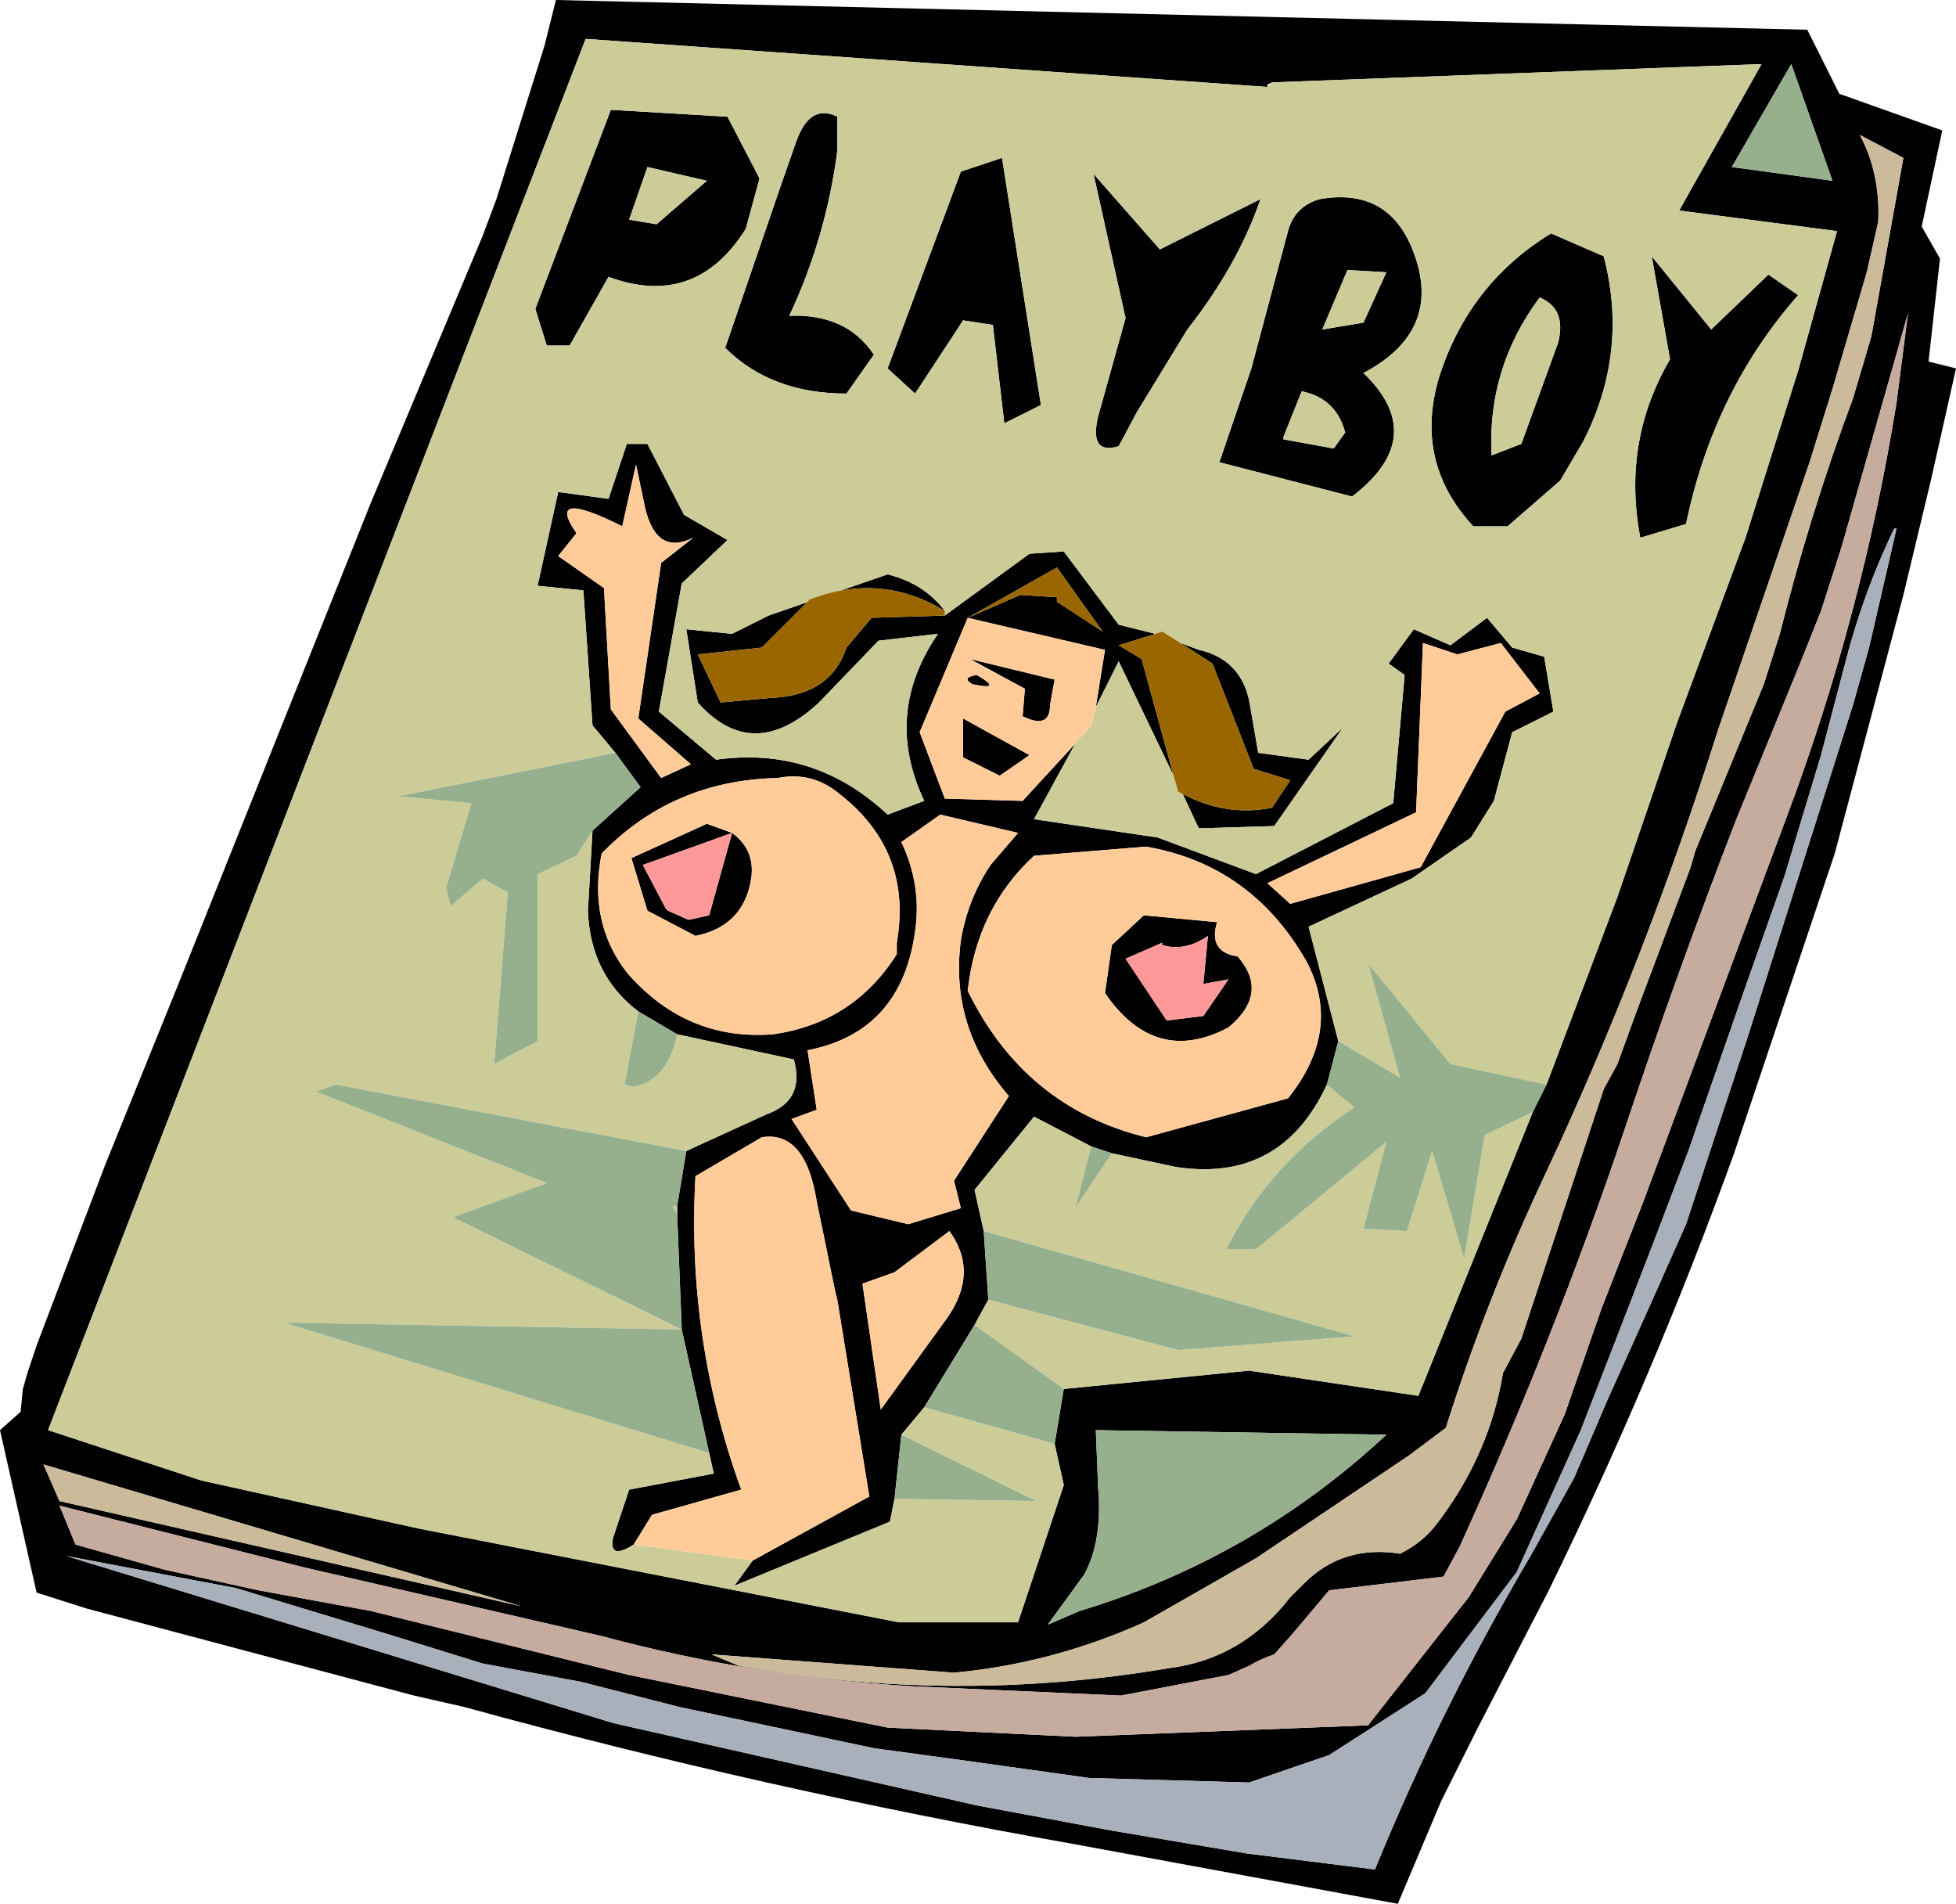
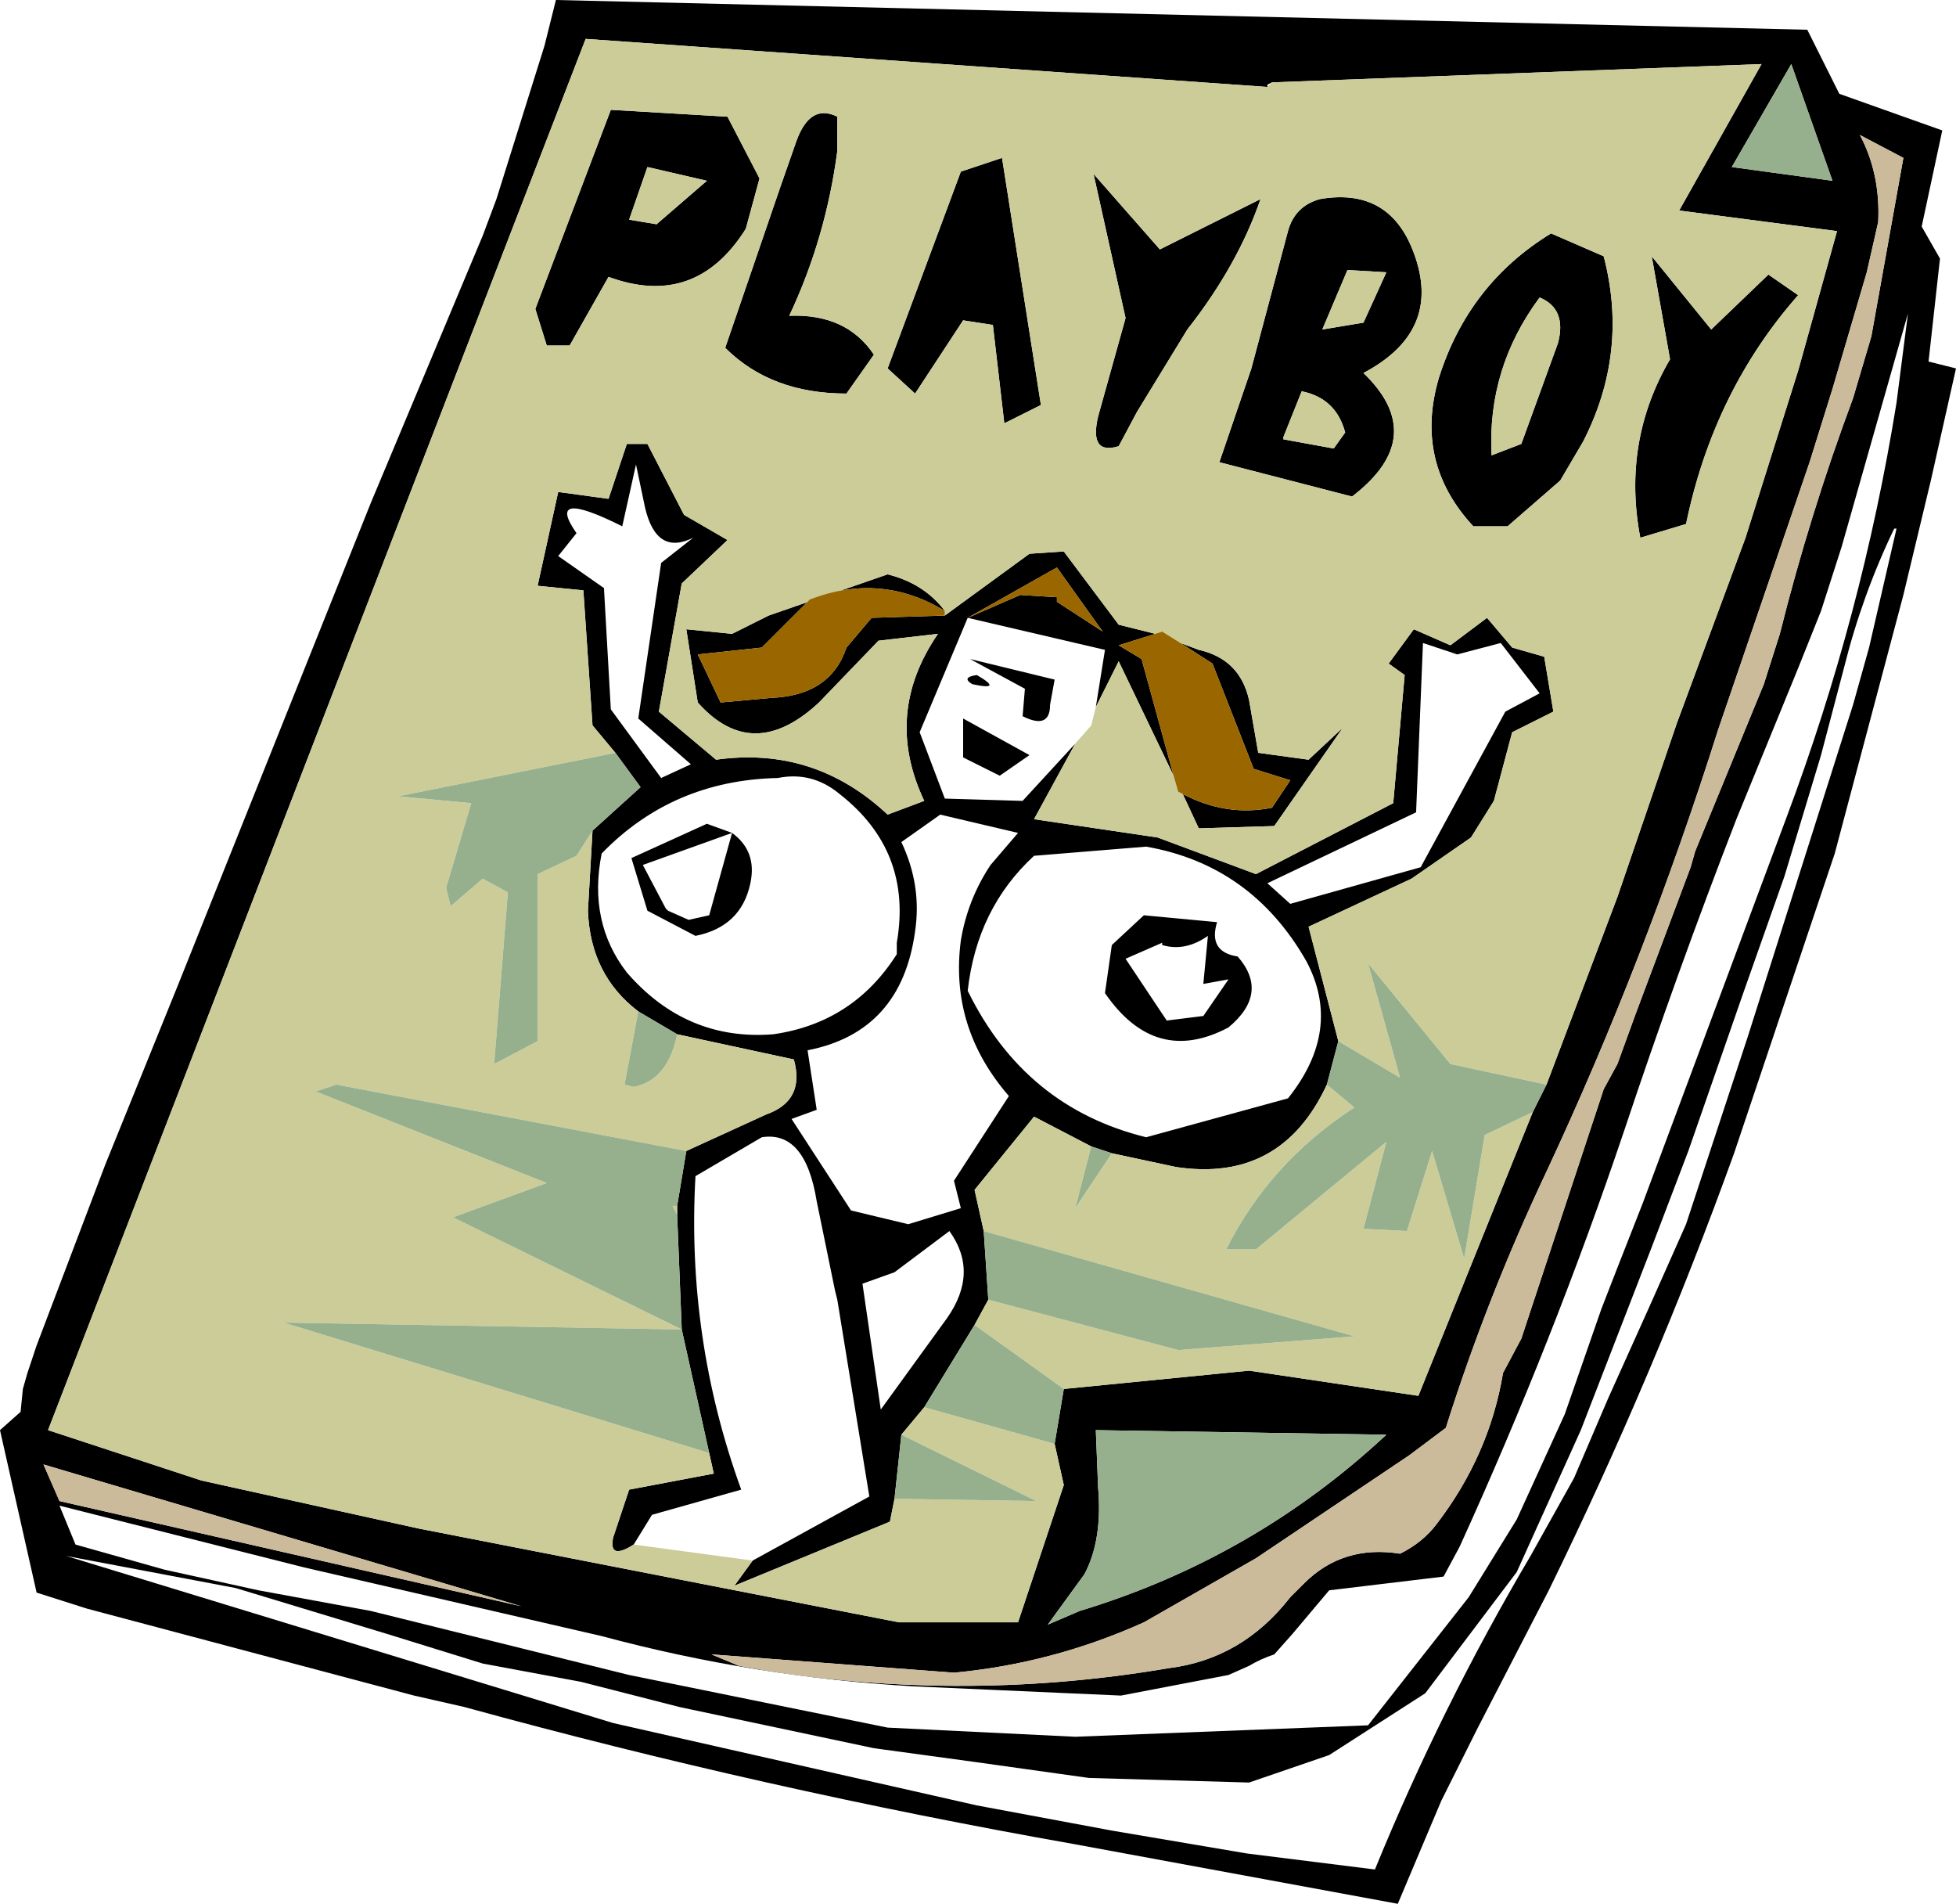
<svg xmlns="http://www.w3.org/2000/svg" height="41.6px" width="42.75px">
  <g transform="matrix(1.0, 0.0, 0.0, 1.0, 21.4, 20.8)">
    <path d="M6.4 -19.0 L6.3 -18.95 6.3 -18.9 -8.6 -19.95 -20.35 10.45 -17.0 11.55 -12.25 12.6 -1.75 14.65 0.85 14.65 1.85 11.65 1.65 10.75 1.85 9.55 5.9 9.15 9.6 9.7 12.1 3.5 12.4 2.9 13.95 -1.2 15.25 -5.0 16.75 -9.05 17.9 -12.7 18.75 -15.75 15.3 -16.2 17.1 -19.4 6.4 -19.0 M-1.2 9.95 L-1.7 10.55 -1.85 11.95 -1.95 12.45 -5.35 13.85 -4.95 13.3 -2.4 11.9 -3.1 7.6 -3.15 7.4 -3.55 5.45 Q-3.8 3.9 -4.75 4.05 L-6.2 4.9 Q-6.4 8.45 -5.2 11.75 L-7.15 12.3 -7.55 12.95 Q-8.1 13.3 -8.0 12.8 L-7.65 11.75 -5.8 11.4 -5.9 10.95 -6.5 8.25 -6.6 5.75 -6.6 5.55 -6.4 4.35 -4.65 3.55 Q-3.8 3.25 -4.05 2.35 L-6.6 1.8 -7.45 1.3 Q-8.5 0.5 -8.55 -0.9 L-8.45 -2.65 -7.4 -3.6 -7.95 -4.35 -8.45 -4.95 -8.65 -7.9 -9.65 -8.0 -9.2 -10.05 -8.1 -9.9 -7.7 -11.1 -7.25 -11.1 -6.45 -9.55 -5.5 -9.0 -6.5 -8.05 -7.0 -5.25 -5.75 -4.2 Q-3.6 -4.5 -2.0 -3.0 L-1.2 -3.3 Q-2.1 -5.2 -0.9 -6.95 L-2.2 -6.8 -3.5 -5.45 Q-4.95 -4.1 -6.15 -5.45 L-6.4 -7.05 -5.4 -6.95 -4.6 -7.35 -2.0 -8.25 Q-1.2 -8.05 -0.75 -7.45 -2.15 -8.3 -3.7 -7.7 L-4.75 -6.65 -6.15 -6.5 -5.65 -5.45 -4.55 -5.55 Q-3.25 -5.6 -2.9 -6.65 L-2.35 -7.3 -0.75 -7.35 1.1 -8.7 1.85 -8.75 3.05 -7.15 3.85 -6.95 3.05 -6.7 3.55 -6.4 4.25 -3.85 3.05 -6.35 2.55 -5.35 2.75 -6.6 -0.25 -7.3 0.9 -7.8 1.7 -7.75 1.7 -7.65 2.7 -7.0 1.7 -8.4 -0.25 -7.3 -1.3 -4.8 -0.75 -3.35 0.95 -3.3 2.1 -4.55 1.2 -2.9 3.9 -2.5 6.05 -1.7 9.05 -3.25 9.3 -6.05 8.95 -6.3 9.5 -7.05 10.3 -6.7 11.1 -7.3 11.65 -6.65 12.35 -6.45 12.55 -5.25 11.65 -4.8 11.25 -3.3 10.75 -2.5 9.45 -1.6 7.2 -0.55 7.85 1.95 7.6 2.9 Q6.6 5.05 4.3 4.7 L2.9 4.4 2.45 4.25 1.2 3.6 -0.1 5.2 0.1 6.1 0.2 7.6 -0.1 8.15 -1.2 9.95 M4.4 -6.75 L4.8 -6.6 Q5.7 -6.4 5.9 -5.5 L6.1 -4.35 7.2 -4.2 7.95 -4.9 6.45 -2.75 4.8 -2.7 4.45 -3.45 Q5.4 -2.95 6.4 -3.15 L6.8 -3.75 6.0 -4.0 5.1 -6.3 4.4 -6.75 M17.25 -14.8 L17.9 -14.35 Q16.05 -12.25 15.45 -9.35 L14.45 -9.05 Q14.05 -11.15 15.1 -12.95 L14.7 -15.2 16.0 -13.6 17.25 -14.8 M7.5 -13.6 L8.4 -13.75 8.9 -14.85 8.05 -14.9 7.5 -13.6 M6.15 -16.45 Q5.65 -15.0 4.55 -13.6 L3.45 -11.8 3.05 -11.05 Q2.4 -10.85 2.6 -11.7 L3.2 -13.85 2.5 -17.0 3.95 -15.35 6.15 -16.45 M6.75 -15.75 Q6.9 -16.3 7.45 -16.45 8.9 -16.7 9.45 -15.4 10.2 -13.6 8.4 -12.65 9.85 -11.25 8.15 -9.95 L5.25 -10.7 5.95 -12.75 6.75 -15.75 M17.75 -19.4 L16.45 -17.15 18.65 -16.85 17.75 -19.4 M20.2 -17.35 L19.25 -17.85 Q19.7 -17.0 19.65 -15.95 L19.4 -14.85 18.65 -12.3 18.15 -10.7 16.15 -4.85 Q14.55 0.2 12.4 4.8 11.1 7.55 10.2 10.4 L9.4 11.0 6.05 13.25 3.6 14.65 Q1.6 15.55 -0.55 15.75 L-5.85 15.35 -5.25 15.6 Q-0.55 16.45 4.15 15.65 5.75 15.45 6.8 14.1 L7.1 13.8 Q7.95 12.95 9.2 13.15 9.7 12.9 10.0 12.5 11.15 11.0 11.45 9.2 L11.85 8.45 13.65 3.0 13.95 2.45 14.35 1.35 15.55 -1.85 15.65 -2.2 17.15 -5.85 17.5 -6.95 Q18.15 -9.55 19.1 -12.1 L19.5 -13.45 20.2 -17.35 M20.6 -15.85 L21.0 -15.15 20.75 -12.9 21.35 -12.75 20.8 -10.3 20.2 -7.8 18.7 -2.15 16.5 4.4 Q14.75 9.25 12.45 13.95 L10.9 16.95 10.1 18.55 9.15 20.8 2.1 19.5 Q-4.7 18.3 -11.25 16.5 L-12.35 16.25 -19.5 14.35 -20.6 14.0 -21.4 10.45 -20.95 10.05 -20.9 9.55 -20.8 9.2 -20.6 8.6 -19.1 4.65 -17.5 0.7 -13.3 -9.8 -10.85 -15.65 -10.55 -16.45 -9.5 -19.8 -9.25 -20.8 18.1 -20.15 18.8 -18.75 21.05 -17.95 20.6 -15.85 M12.5 -15.7 L13.65 -15.2 Q14.2 -13.1 13.2 -11.15 L12.7 -10.3 11.55 -9.3 10.8 -9.3 Q9.5 -10.7 10.05 -12.55 10.7 -14.6 12.5 -15.7 M20.05 -9.25 L20.0 -9.25 Q19.3 -7.8 18.9 -6.2 L18.4 -4.3 17.6 -1.65 16.7 0.9 15.5 4.35 14.7 6.45 13.15 10.45 11.75 13.55 9.75 16.2 7.65 17.55 5.9 18.15 2.4 18.05 -0.1 17.7 -2.3 17.4 -6.55 16.5 -8.7 15.95 -10.85 15.55 -12.95 14.9 -16.25 13.9 -19.95 13.2 -8.0 16.85 -0.05 18.65 2.9 19.2 5.85 19.7 8.65 20.05 Q10.1 16.5 12.05 13.2 L13.0 11.5 13.75 9.75 14.65 7.75 15.45 5.95 16.8 1.85 19.1 -5.4 19.45 -6.65 20.05 -9.25 M17.9 -6.2 L16.55 -2.9 Q15.25 0.45 14.1 3.9 12.55 8.5 10.5 13.0 L10.15 13.65 7.65 13.95 6.85 14.9 6.45 15.35 Q6.15 15.45 5.9 15.6 L5.45 15.8 3.1 16.25 -1.4 16.05 Q-4.9 15.85 -8.25 14.95 L-14.75 13.45 -20.1 12.1 -19.75 12.95 -17.8 13.5 -15.75 13.95 -13.3 14.4 -7.65 15.8 -2.0 16.95 2.1 17.15 8.5 16.9 10.7 14.1 11.75 12.4 12.8 10.1 13.6 7.8 13.95 6.9 14.5 5.5 17.65 -2.95 Q19.3 -7.35 20.05 -12.0 L20.3 -13.95 18.85 -8.85 18.4 -7.45 17.9 -6.2 M6.65 -11.25 L6.65 -11.2 7.75 -11.0 8.0 -11.35 Q7.8 -12.1 7.05 -12.25 L6.65 -11.25 M11.85 -11.1 L12.65 -13.3 Q12.85 -14.05 12.25 -14.3 11.1 -12.75 11.2 -10.85 L11.85 -11.1 M11.5 -5.25 L12.25 -5.65 11.4 -6.75 10.45 -6.5 9.7 -6.75 9.55 -3.05 6.3 -1.5 6.8 -1.05 9.65 -1.85 11.5 -5.25 M5.2 -0.65 Q5.0 0.0 5.65 0.1 6.35 0.9 5.45 1.65 3.85 2.5 2.75 0.9 L2.9 -0.15 3.6 -0.8 5.2 -0.65 M4.0 -0.15 L4.0 -0.2 3.2 0.15 4.1 1.5 4.9 1.4 5.45 0.6 4.9 0.7 5.0 -0.35 Q4.5 0.0 4.0 -0.15 M6.75 3.2 Q7.95 1.7 7.15 0.2 5.95 -1.9 3.65 -2.3 L1.2 -2.1 Q-0.05 -0.95 -0.25 0.85 1.0 3.4 3.65 4.05 L6.75 3.2 M0.3 -13.7 L-0.35 -13.8 -1.4 -12.2 -2.0 -12.75 -0.4 -17.05 0.5 -17.35 1.35 -11.95 0.55 -11.55 0.3 -13.7 M-4.0 -17.7 Q-3.7 -18.55 -3.1 -18.25 L-3.1 -17.5 Q-3.35 -15.6 -4.15 -13.9 -2.9 -13.95 -2.3 -13.05 L-2.9 -12.2 Q-4.55 -12.2 -5.55 -13.2 L-4.35 -16.7 -4.0 -17.7 M-9.7 -14.05 L-8.05 -18.4 -5.5 -18.25 -4.8 -16.9 -5.1 -15.8 Q-6.2 -14.05 -8.1 -14.75 L-8.95 -13.25 -9.45 -13.25 -9.7 -14.05 M-7.25 -17.15 L-7.65 -16.0 -7.05 -15.9 -5.95 -16.85 -7.25 -17.15 M-5.4 -2.6 Q-4.85 -2.2 -5.0 -1.5 -5.2 -0.55 -6.2 -0.35 L-7.25 -0.9 -7.6 -2.05 -5.95 -2.8 -5.4 -2.6 -7.35 -1.9 -6.85 -0.95 -6.8 -0.9 -6.35 -0.7 -5.9 -0.8 -5.4 -2.6 M1.65 -5.95 L1.55 -5.4 Q1.55 -4.85 0.95 -5.15 L1.0 -5.75 -0.2 -6.4 1.65 -5.95 M-3.05 -3.45 Q-3.65 -3.95 -4.4 -3.8 -6.7 -3.75 -8.25 -2.15 -8.55 -0.65 -7.7 0.45 -6.4 1.95 -4.5 1.8 -2.75 1.55 -1.8 0.05 L-1.8 -0.2 Q-1.45 -2.2 -3.05 -3.45 M-7.8 -9.3 Q-9.5 -10.15 -8.8 -9.15 L-9.2 -8.65 -8.2 -7.95 -8.05 -5.3 -6.95 -3.8 -6.3 -4.1 -7.45 -5.1 -6.95 -8.5 -6.25 -9.05 Q-7.05 -8.65 -7.3 -9.7 L-7.5 -10.65 -7.8 -9.3 M0.25 -1.9 L0.85 -2.6 -0.85 -3.0 -1.7 -2.4 Q-1.25 -1.45 -1.4 -0.45 -1.7 1.75 -3.75 2.15 L-3.55 3.45 -4.1 3.65 -2.8 5.65 -1.55 5.95 -0.4 5.6 -0.55 5.0 0.65 3.15 Q-0.65 1.65 -0.4 -0.25 -0.25 -1.15 0.25 -1.9 M-0.35 -4.25 L-0.35 -5.1 1.1 -4.3 0.45 -3.85 -0.35 -4.25 M-0.15 -5.85 Q-0.4 -6.0 -0.05 -6.05 0.55 -5.7 -0.15 -5.85 M-1.85 7.0 L-2.55 7.25 -2.15 10.0 -0.7 8.0 Q0.0 7.0 -0.65 6.1 L-1.85 7.0 M2.3 13.6 L1.5 14.7 2.2 14.4 Q6.0 13.25 8.9 10.55 L2.55 10.45 2.6 11.7 Q2.7 12.85 2.3 13.6 M-20.1 12.0 L-10.0 14.3 -20.45 11.2 -20.1 12.0" fill="#000000" fill-rule="evenodd" stroke="none" />
    <path d="M6.3 -18.9 L6.4 -19.0 17.1 -19.4 15.3 -16.2 18.75 -15.75 17.9 -12.7 16.75 -9.05 15.25 -5.0 13.95 -1.2 12.4 2.9 10.3 2.45 8.5 0.25 9.2 2.75 7.85 1.95 7.2 -0.55 9.45 -1.6 10.75 -2.5 11.25 -3.3 11.65 -4.8 12.55 -5.25 12.35 -6.45 11.65 -6.65 11.1 -7.3 10.3 -6.7 9.5 -7.05 8.95 -6.3 9.3 -6.05 9.05 -3.25 6.05 -1.7 3.9 -2.5 1.2 -2.9 2.1 -4.55 2.45 -4.95 2.55 -5.35 3.05 -6.35 4.25 -3.85 4.35 -3.5 4.45 -3.45 4.8 -2.7 6.45 -2.75 7.95 -4.9 7.2 -4.2 6.1 -4.35 5.9 -5.5 Q5.7 -6.4 4.8 -6.6 L4.4 -6.75 4.0 -7.0 3.85 -6.95 3.05 -7.15 1.85 -8.75 1.1 -8.7 -0.75 -7.35 -0.75 -7.45 Q-1.2 -8.05 -2.0 -8.25 L-4.6 -7.35 -5.4 -6.95 -6.4 -7.05 -6.15 -5.45 Q-4.95 -4.1 -3.5 -5.45 L-2.2 -6.8 -0.9 -6.95 Q-2.1 -5.2 -1.2 -3.3 L-2.0 -3.0 Q-3.6 -4.5 -5.75 -4.2 L-7.0 -5.25 -6.5 -8.05 -5.5 -9.0 -6.45 -9.55 -7.25 -11.1 -7.7 -11.1 -8.1 -9.9 -9.2 -10.05 -9.65 -8.0 -8.65 -7.9 -8.45 -4.95 -7.95 -4.35 -12.7 -3.4 -11.1 -3.25 -11.65 -1.4 -11.55 -1.0 -10.85 -1.6 -10.3 -1.3 -10.6 2.45 -9.65 1.95 -9.65 -1.7 -8.8 -2.1 -8.45 -2.65 -8.55 -0.9 Q-8.5 0.5 -7.45 1.3 L-7.75 2.9 -7.55 2.95 Q-6.8 2.8 -6.6 1.8 L-4.05 2.35 Q-3.8 3.25 -4.65 3.55 L-6.4 4.35 -14.05 2.9 -14.5 3.05 -9.45 5.05 -11.5 5.8 -6.5 8.25 -15.2 8.1 -5.9 10.95 -5.8 11.4 -7.65 11.75 -8.0 12.8 Q-8.1 13.3 -7.55 12.95 L-4.95 13.3 -5.35 13.85 -1.95 12.45 -1.85 11.95 1.25 12.0 -1.7 10.55 -1.2 9.95 1.65 10.75 1.85 11.65 0.85 14.65 -1.75 14.65 -12.25 12.6 -17.0 11.55 -20.35 10.45 -8.6 -19.95 6.3 -18.9 M6.75 -15.75 L5.95 -12.75 5.25 -10.7 8.15 -9.95 Q9.85 -11.25 8.4 -12.65 10.2 -13.6 9.45 -15.4 8.9 -16.7 7.45 -16.45 6.9 -16.3 6.75 -15.75 M6.15 -16.45 L3.95 -15.35 2.5 -17.0 3.2 -13.85 2.6 -11.7 Q2.4 -10.85 3.05 -11.05 L3.45 -11.8 4.55 -13.6 Q5.65 -15.0 6.15 -16.45 M7.5 -13.6 L8.05 -14.9 8.9 -14.85 8.4 -13.75 7.5 -13.6 M17.25 -14.8 L16.0 -13.6 14.7 -15.2 15.1 -12.95 Q14.05 -11.15 14.45 -9.05 L15.45 -9.35 Q16.05 -12.25 17.9 -14.35 L17.25 -14.8 M12.5 -15.7 Q10.7 -14.6 10.05 -12.55 9.5 -10.7 10.8 -9.3 L11.55 -9.3 12.7 -10.3 13.2 -11.15 Q14.2 -13.1 13.65 -15.2 L12.5 -15.7 M11.85 -11.1 L11.2 -10.85 Q11.1 -12.75 12.25 -14.3 12.85 -14.05 12.65 -13.3 L11.85 -11.1 M6.65 -11.25 L7.05 -12.25 Q7.8 -12.1 8.0 -11.35 L7.75 -11.0 6.65 -11.2 6.65 -11.25 M7.6 2.9 L8.2 3.4 Q6.35 4.6 5.4 6.5 L6.05 6.5 8.9 4.15 8.4 6.05 9.35 6.1 9.9 4.35 10.6 6.7 11.05 4.0 12.1 3.5 9.6 9.7 5.9 9.15 1.85 9.55 -0.1 8.15 0.2 7.6 4.35 8.7 8.2 8.4 0.1 6.1 -0.1 5.2 1.2 3.6 2.45 4.25 2.1 5.6 2.9 4.4 4.3 4.7 Q6.6 5.05 7.6 2.9 M-7.25 -17.15 L-5.95 -16.85 -7.05 -15.9 -7.65 -16.0 -7.25 -17.15 M-9.7 -14.05 L-9.45 -13.25 -8.95 -13.25 -8.1 -14.75 Q-6.2 -14.05 -5.1 -15.8 L-4.8 -16.9 -5.5 -18.25 -8.05 -18.4 -9.7 -14.05 M-4.0 -17.7 L-4.35 -16.7 -5.55 -13.2 Q-4.55 -12.2 -2.9 -12.2 L-2.3 -13.05 Q-2.9 -13.95 -4.15 -13.9 -3.35 -15.6 -3.1 -17.5 L-3.1 -18.25 Q-3.7 -18.55 -4.0 -17.7 M0.3 -13.7 L0.55 -11.55 1.35 -11.95 0.5 -17.35 -0.4 -17.05 -2.0 -12.75 -1.4 -12.2 -0.35 -13.8 0.3 -13.7 M-6.6 5.55 L-6.6 5.75 -6.7 5.55 -6.6 5.55" fill="#cccc99" fill-rule="evenodd" stroke="none" />
    <path d="M1.65 10.75 L-1.2 9.95 -0.1 8.15 1.85 9.55 1.65 10.75 M-1.7 10.55 L1.25 12.0 -1.85 11.95 -1.7 10.55 M-5.9 10.95 L-15.2 8.1 -6.5 8.25 -11.5 5.8 -9.45 5.05 -14.5 3.05 -14.05 2.9 -6.4 4.35 -6.6 5.55 -6.7 5.55 -6.6 5.75 -6.5 8.25 -5.9 10.95 M-6.6 1.8 Q-6.8 2.8 -7.55 2.95 L-7.75 2.9 -7.45 1.3 -6.6 1.8 M-8.45 -2.65 L-8.8 -2.1 -9.65 -1.7 -9.65 1.95 -10.6 2.45 -10.3 -1.3 -10.85 -1.6 -11.55 -1.0 -11.65 -1.4 -11.1 -3.25 -12.7 -3.4 -7.95 -4.35 -7.4 -3.6 -8.45 -2.65 M7.85 1.95 L9.2 2.75 8.5 0.25 10.3 2.45 12.4 2.9 12.1 3.5 11.05 4.0 10.6 6.7 9.9 4.35 9.35 6.1 8.4 6.05 8.9 4.15 6.05 6.5 5.4 6.5 Q6.35 4.6 8.2 3.4 L7.6 2.9 7.85 1.95 M17.75 -19.4 L18.65 -16.85 16.45 -17.15 17.75 -19.4 M2.9 4.4 L2.1 5.6 2.45 4.25 2.9 4.4 M0.1 6.1 L8.2 8.4 4.35 8.7 0.2 7.6 0.1 6.1 M2.3 13.6 Q2.7 12.85 2.6 11.7 L2.55 10.45 8.9 10.55 Q6.0 13.25 2.2 14.4 L1.5 14.7 2.3 13.6" fill="#96b08e" fill-rule="evenodd" stroke="none" />
    <path d="M20.2 -17.35 L19.5 -13.45 19.1 -12.1 Q18.15 -9.55 17.5 -6.95 L17.15 -5.85 15.65 -2.2 15.55 -1.85 14.35 1.35 13.95 2.45 13.65 3.0 11.85 8.45 11.45 9.2 Q11.15 11.0 10.0 12.5 9.7 12.9 9.2 13.15 7.95 12.95 7.1 13.8 L6.8 14.1 Q5.75 15.45 4.15 15.65 -0.55 16.45 -5.25 15.6 L-5.85 15.35 -0.55 15.75 Q1.6 15.55 3.6 14.65 L6.05 13.25 9.4 11.0 10.2 10.4 Q11.1 7.55 12.4 4.8 14.55 0.2 16.15 -4.85 L18.15 -10.7 18.65 -12.3 19.4 -14.85 19.65 -15.95 Q19.7 -17.0 19.25 -17.85 L20.2 -17.35 M-20.1 12.0 L-20.45 11.2 -10.0 14.3 -20.1 12.0" fill="#cbbb9a" fill-rule="evenodd" stroke="none" />
-     <path d="M20.05 -9.25 L19.45 -6.65 19.1 -5.4 16.8 1.85 15.45 5.95 14.65 7.75 13.75 9.75 13.0 11.5 12.05 13.2 Q10.1 16.5 8.65 20.05 L5.85 19.7 2.9 19.2 -0.05 18.65 -8.0 16.85 -19.95 13.2 -16.25 13.9 -12.95 14.9 -10.85 15.55 -8.7 15.95 -6.55 16.5 -2.3 17.4 -0.1 17.7 2.4 18.05 5.9 18.15 7.65 17.55 9.75 16.2 11.75 13.55 13.15 10.45 14.7 6.45 15.5 4.35 16.7 0.9 17.6 -1.65 18.4 -4.3 18.9 -6.2 Q19.3 -7.8 20.0 -9.25 L20.05 -9.25" fill="#a9b0bc" fill-rule="evenodd" stroke="none" />
-     <path d="M17.9 -6.2 L18.4 -7.45 18.85 -8.85 20.3 -13.95 20.05 -12.0 Q19.3 -7.35 17.65 -2.95 L14.5 5.5 13.95 6.9 13.6 7.8 12.8 10.1 11.75 12.4 10.7 14.1 8.5 16.9 2.1 17.15 -2.0 16.95 -7.65 15.8 -13.3 14.4 -15.75 13.95 -17.8 13.5 -19.75 12.95 -20.1 12.1 -14.75 13.45 -8.25 14.95 Q-4.9 15.85 -1.4 16.05 L3.1 16.25 5.45 15.8 5.9 15.6 Q6.15 15.45 6.45 15.35 L6.85 14.9 7.65 13.95 10.15 13.65 10.5 13.0 Q12.55 8.5 14.1 3.9 15.25 0.45 16.55 -2.9 L17.9 -6.2" fill="#c6ab9f" fill-rule="evenodd" stroke="none" />
    <path d="M-0.75 -7.45 L-0.75 -7.35 -2.35 -7.3 -2.9 -6.65 Q-3.25 -5.6 -4.55 -5.55 L-5.65 -5.45 -6.15 -6.5 -4.75 -6.65 -3.7 -7.7 Q-2.15 -8.3 -0.75 -7.45 M3.85 -6.95 L4.0 -7.0 4.4 -6.75 5.1 -6.3 6.0 -4.0 6.8 -3.75 6.4 -3.15 Q5.4 -2.95 4.45 -3.45 L4.35 -3.5 4.25 -3.85 3.55 -6.4 3.05 -6.7 3.85 -6.95 M-0.25 -7.3 L1.7 -8.4 2.7 -7.0 1.7 -7.65 1.7 -7.75 0.9 -7.8 -0.25 -7.3" fill="#996600" fill-rule="evenodd" stroke="none" />
-     <path d="M-4.95 13.3 L-7.55 12.95 -7.15 12.3 -5.2 11.75 Q-6.4 8.45 -6.2 4.9 L-4.75 4.05 Q-3.8 3.9 -3.55 5.45 L-3.15 7.4 -3.1 7.6 -2.4 11.9 -4.95 13.3 M2.55 -5.35 L2.45 -4.95 2.1 -4.55 0.95 -3.3 -0.75 -3.35 -1.3 -4.8 -0.25 -7.3 2.75 -6.6 2.55 -5.35 M11.5 -5.25 L9.65 -1.85 6.8 -1.05 6.3 -1.5 9.55 -3.05 9.7 -6.75 10.45 -6.5 11.4 -6.75 12.25 -5.65 11.5 -5.25 M5.2 -0.65 L3.6 -0.8 2.9 -0.15 2.75 0.9 Q3.85 2.5 5.45 1.65 6.35 0.9 5.65 0.1 5.0 0.0 5.2 -0.65 M6.75 3.2 L3.65 4.05 Q1.0 3.4 -0.25 0.85 -0.05 -0.95 1.2 -2.1 L3.65 -2.3 Q5.95 -1.9 7.15 0.2 7.95 1.7 6.75 3.2 M-5.4 -2.6 L-5.95 -2.8 -7.6 -2.05 -7.25 -0.9 -6.2 -0.35 Q-5.2 -0.55 -5.0 -1.5 -4.85 -2.2 -5.4 -2.6 M-3.05 -3.45 Q-1.45 -2.2 -1.8 -0.2 L-1.8 0.05 Q-2.75 1.55 -4.5 1.8 -6.4 1.95 -7.7 0.45 -8.55 -0.65 -8.25 -2.15 -6.7 -3.75 -4.4 -3.8 -3.65 -3.95 -3.05 -3.45 M1.65 -5.95 L-0.2 -6.4 1.0 -5.75 0.95 -5.15 Q1.55 -4.85 1.55 -5.4 L1.65 -5.95 M-0.15 -5.85 Q0.55 -5.7 -0.05 -6.05 -0.4 -6.0 -0.15 -5.85 M-0.35 -4.25 L0.45 -3.85 1.1 -4.3 -0.35 -5.1 -0.35 -4.25 M0.25 -1.9 Q-0.25 -1.15 -0.4 -0.25 -0.65 1.65 0.65 3.15 L-0.55 5.0 -0.4 5.6 -1.55 5.95 -2.8 5.65 -4.1 3.65 -3.55 3.45 -3.75 2.15 Q-1.7 1.75 -1.4 -0.45 -1.25 -1.45 -1.7 -2.4 L-0.85 -3.0 0.85 -2.6 0.25 -1.9 M-7.8 -9.3 L-7.5 -10.65 -7.3 -9.7 Q-7.05 -8.65 -6.25 -9.05 L-6.95 -8.5 -7.45 -5.1 -6.3 -4.1 -6.95 -3.8 -8.05 -5.3 -8.2 -7.95 -9.2 -8.65 -8.8 -9.15 Q-9.5 -10.15 -7.8 -9.3 M-1.85 7.0 L-0.65 6.1 Q0.0 7.0 -0.7 8.0 L-2.15 10.0 -2.55 7.25 -1.85 7.0" fill="#ffcc99" fill-rule="evenodd" stroke="none" />
-     <path d="M4.0 -0.15 Q4.5 0.0 5.0 -0.35 L4.9 0.7 5.45 0.6 4.9 1.4 4.1 1.5 3.2 0.15 4.0 -0.2 4.0 -0.15 M-5.4 -2.6 L-5.9 -0.8 -6.35 -0.7 -6.8 -0.9 -6.85 -0.95 -7.35 -1.9 -5.4 -2.6" fill="#ff9999" fill-rule="evenodd" stroke="none" />
  </g>
</svg>